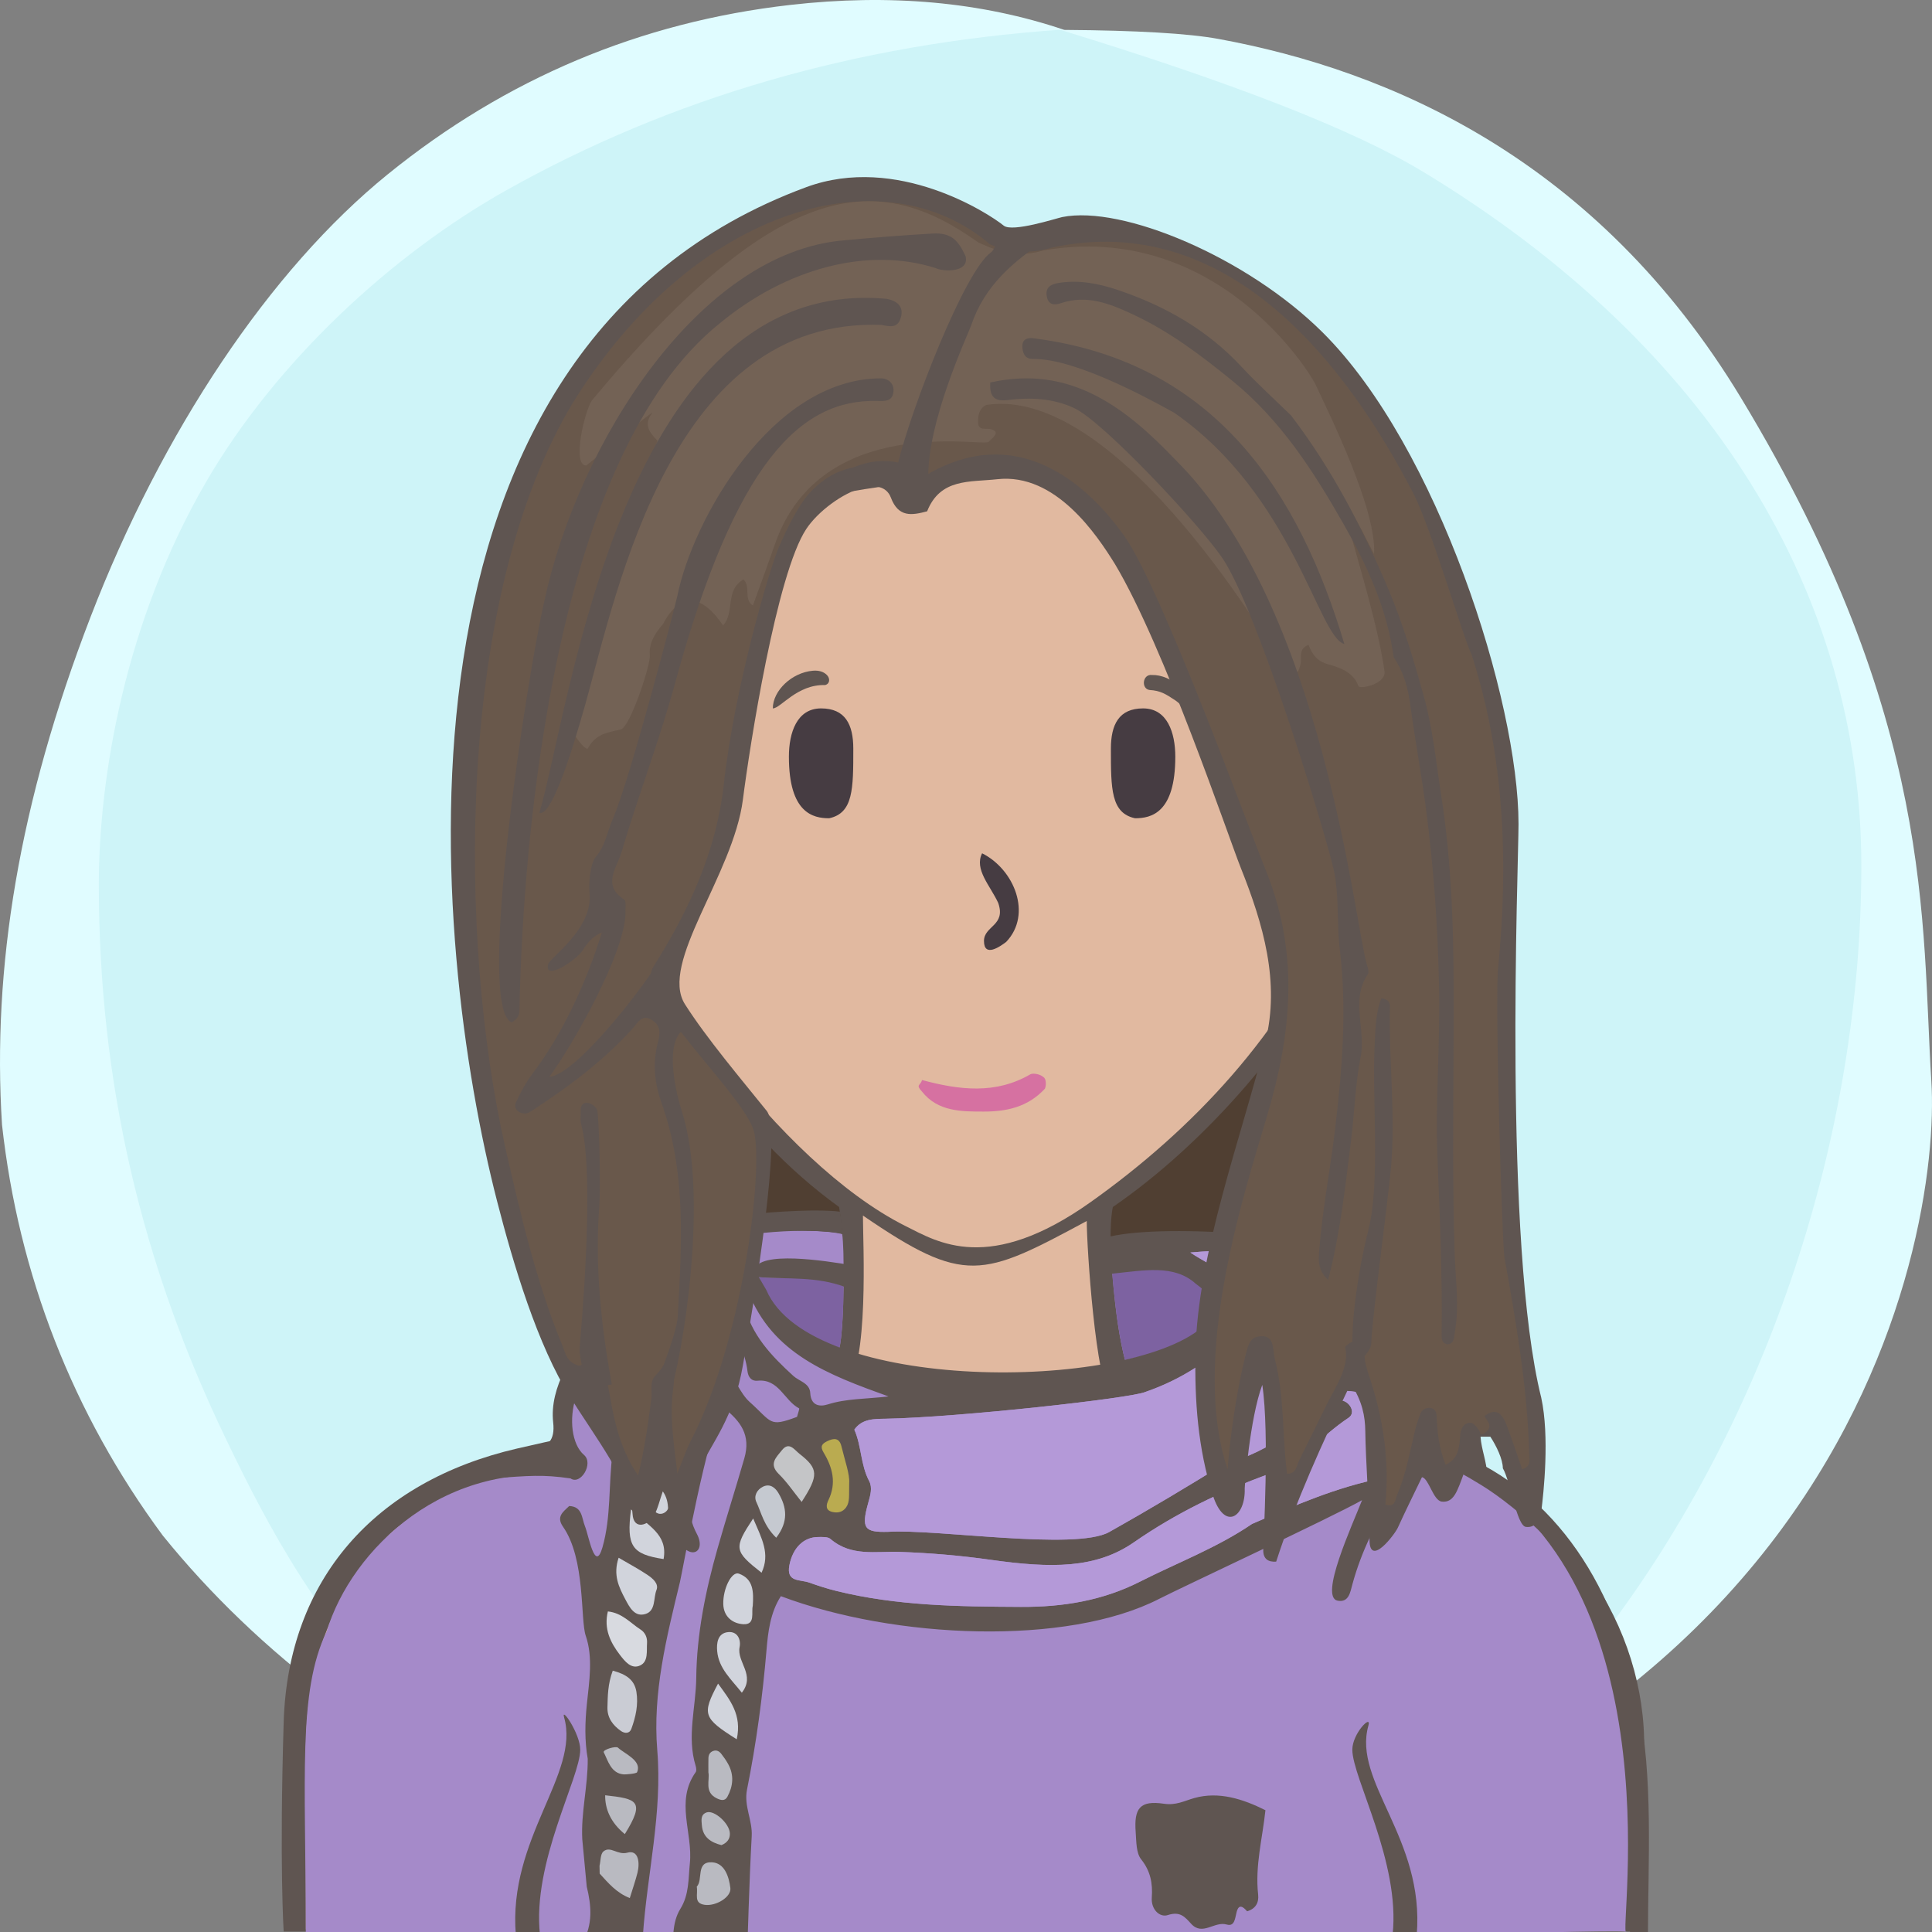
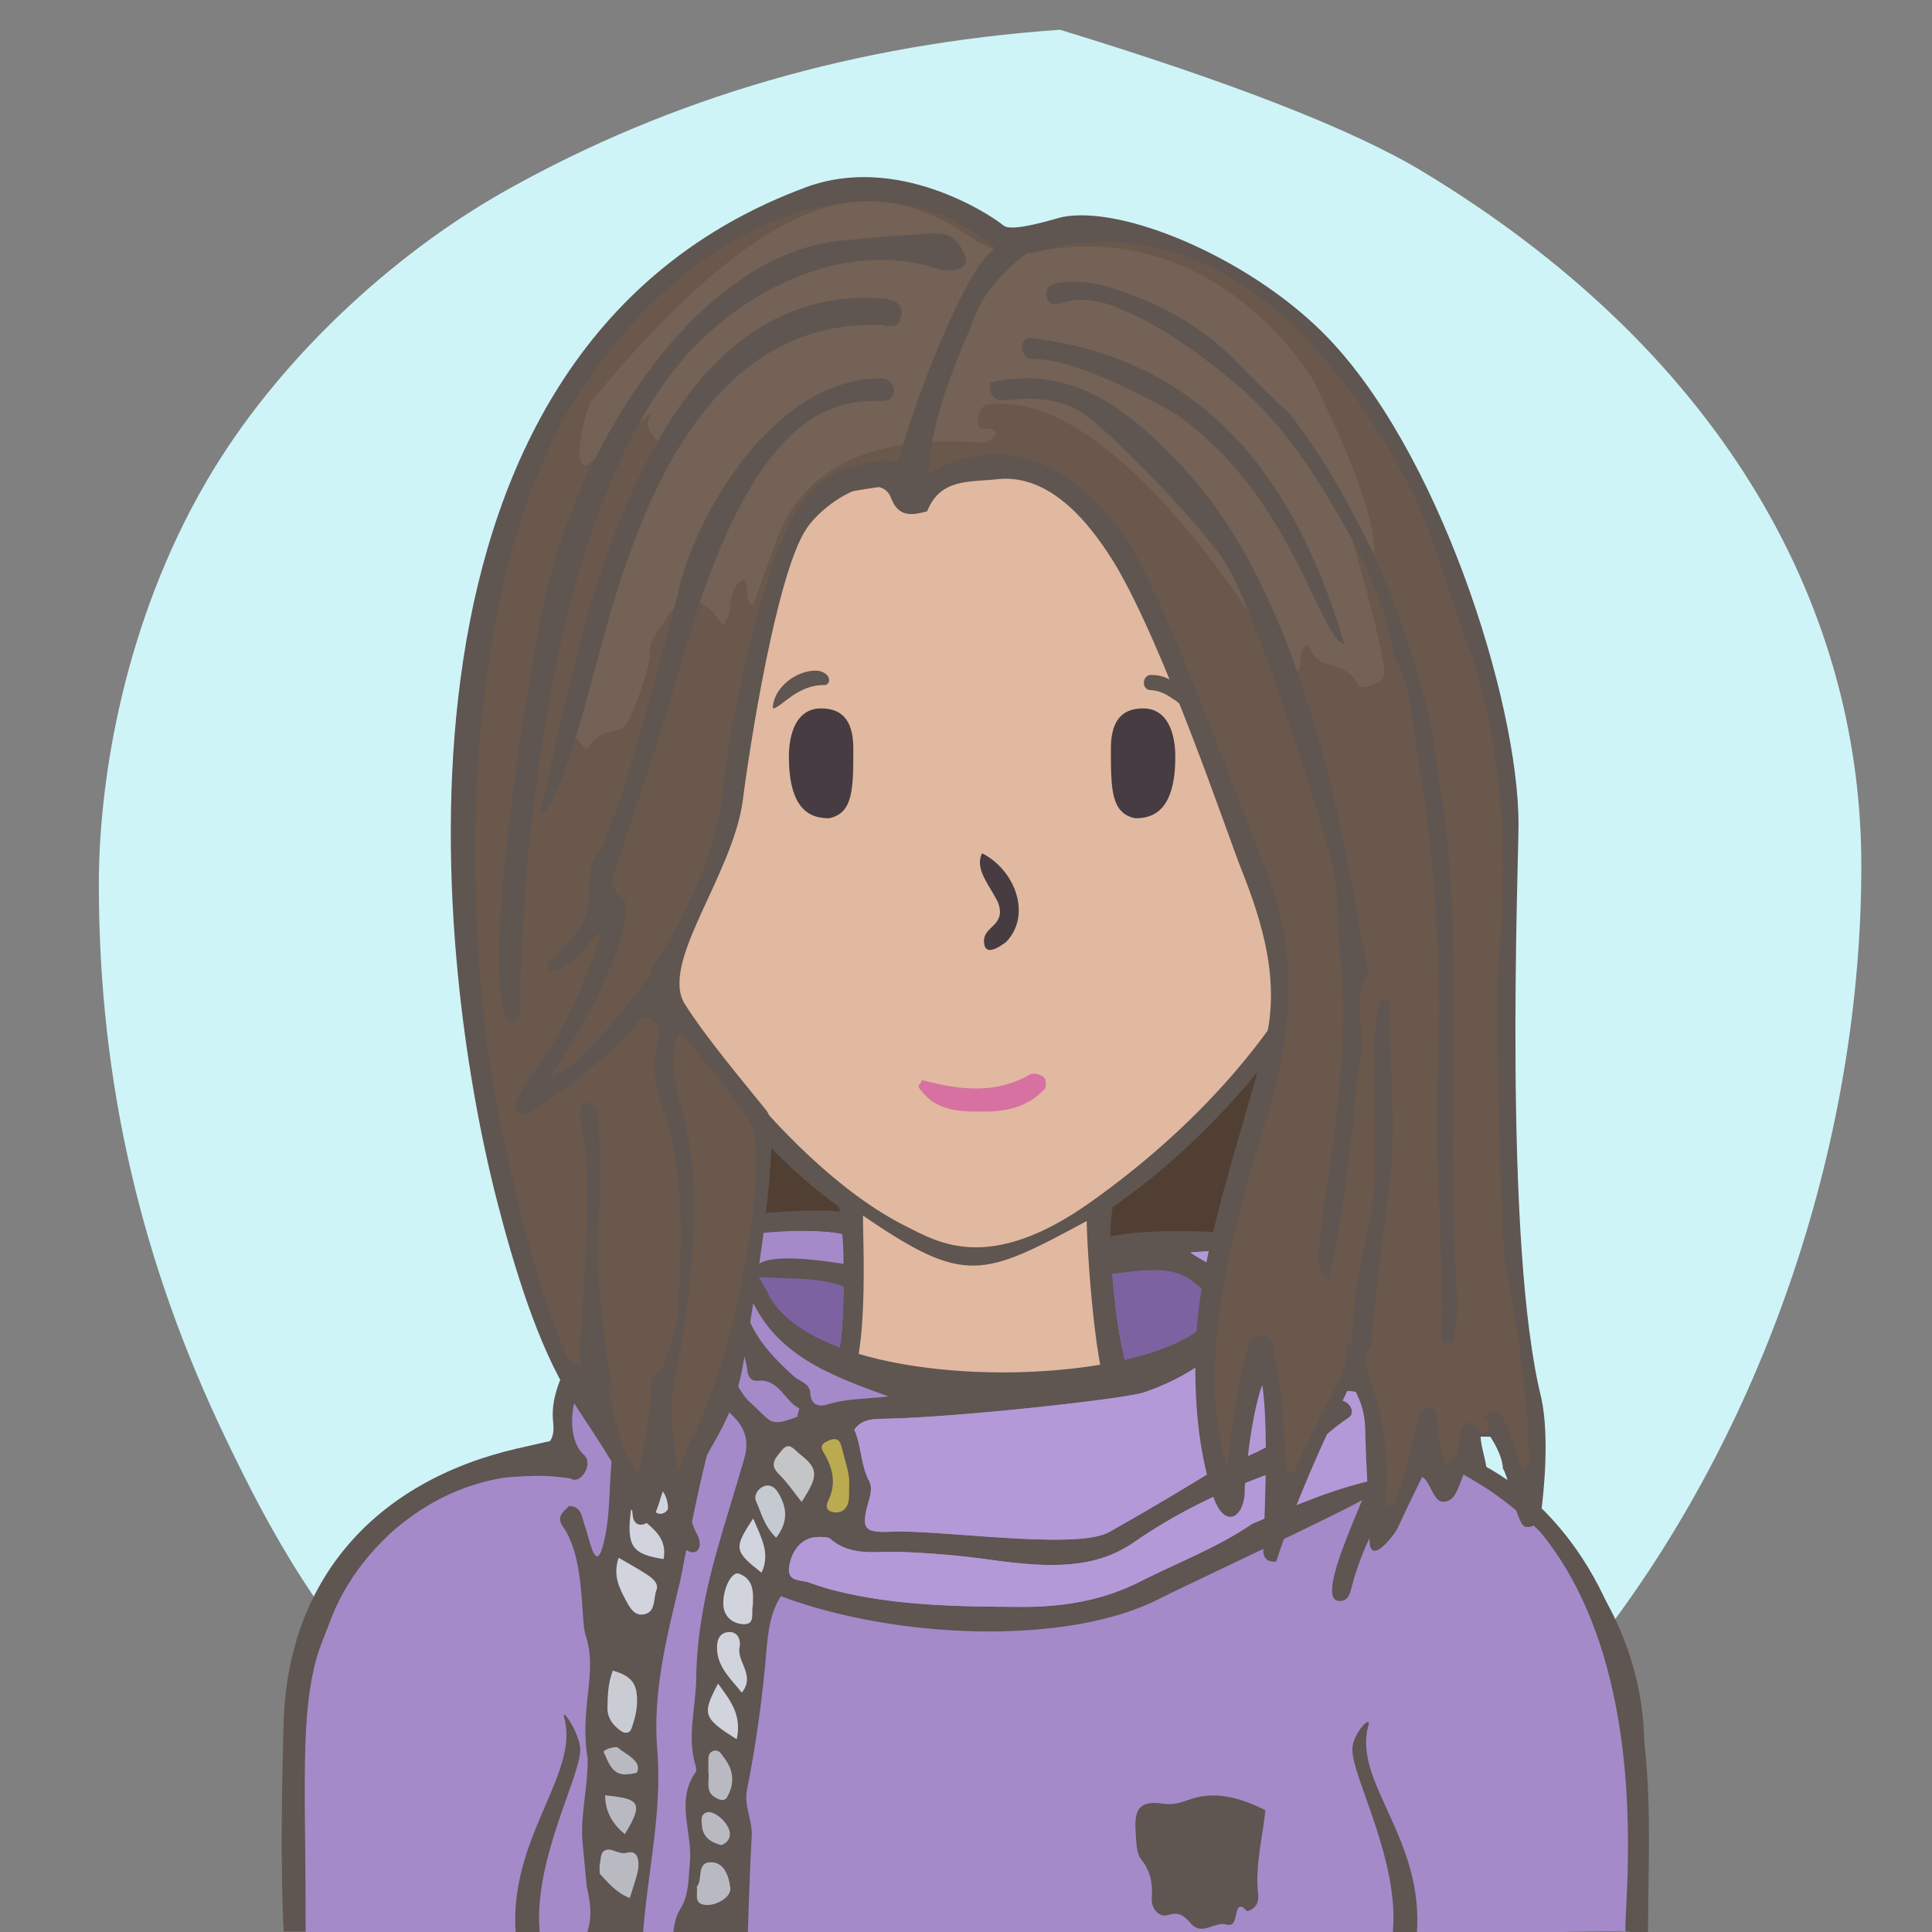
<svg xmlns="http://www.w3.org/2000/svg" xmlns:xlink="http://www.w3.org/1999/xlink" width="240" height="240" viewBox="0 0 240 240" version="1.1">
  <rect x="0" y="0" width="240" height="240" fill="#808080" stroke="none" />
  <defs>
-     <path id="bg-layer-1" d="M239.919,134.308 C241.162,153.816 229.215,227.784 119.966,239.778 C107.376,240.801 91.116,238.421 73.512,229.716 L70.166,227.784 C48.166,217.709 32.063,205.380 20.226,190.756 C9.026,175.619 2.295,158.277 0.250,139.719 C-0.993,120.210 2.363,99.697 11.237,76.672 C20.110,53.648 33.526,33.512 48.192,21.632 C62.859,9.752 79.517,2.745 98.132,0.616 C110.542,-0.803 121.903,0.229 132.215,3.714 C141.256,3.779 147.637,4.153 151.360,4.836 C172.633,8.738 198.376,19.798 216.309,49.488 C240.530,89.588 238.676,114.799 239.919,134.308 Z" />
    <path id="bg-layer-2" d="M131.682,3.697 C153.137,10.258 168.153,16.128 176.728,21.308 C212.772,43.078 231.222,74.142 231.222,107.547 C231.222,140.935 219.745,176.053 199.239,203.013 C194.350,209.441 186.113,217.023 174.529,225.761 C152.192,235.106 134.015,239.778 120,239.778 C105.985,239.778 88.750,235.544 68.294,227.074 C60.428,221.353 55.199,217.218 52.607,214.671 C39.783,202.071 33.301,189.660 27.998,178.611 C17.633,157.012 12.278,134.629 12.278,109.879 C12.278,96.555 15.529,77.178 25.631,59.817 C34.294,44.927 48.652,31.630 62.877,23.647 C83.417,12.120 106.352,5.470 131.682,3.697 Z" />
  </defs>
  <title>Beste Freundin gesucht</title>
  <desc>Profilbild</desc>
  <g id="beste-freundin-gesucht" stroke="none" stroke-width="1" fill="none" fill-rule="evenodd">
    <g fill="none" fill-rule="evenodd">
      <use fill="#E0FCFF" xlink:href="#bg-layer-1" />
      <use fill="#CEF4F8" xlink:href="#bg-layer-2" />
    </g>
    <path d="M117.5,218 C151.466,218 178,206.639 178,155 C178,103.361 151.466,34 117.5,34 C83.534,34 67,72.861 67,124.5 C67,176.139 83.534,218 117.5,218 Z" fill="#69584b" />
    <path d="M117.5,218 C151.466,218 178,206.639 178,155 C178,103.361 151.466,34 117.5,34 C83.534,34 67,72.861 67,124.5 C67,176.139 83.534,218 117.5,218 Z" fill="#503f32" />
    <path d="M204.239,215.941 C203.891,200.941 193.503,185.068 175.905,181.120 C158.308,177.171 142.239,174.941 140.711,171.961 C139.183,168.980 137.239,154.941 138.239,149.941 C149.731,142.039 161.239,128.941 167.466,115.759 C172.494,112.941 175.264,105.123 177.239,97.941 C179.215,90.759 178.060,83.439 172.494,83.439 L170.239,83.439 C170.239,83.439 169.035,73.328 167.239,67.941 C157.239,42.941 134.606,34.061 111.622,37.832 C98.694,40.346 77.146,52.555 73.017,75.720 C72.657,78.413 72.298,84.337 72.298,84.337 C72.298,84.337 69.964,83.800 68.887,84.337 C63.239,86.941 65.239,94.941 66.239,98.941 C68.574,105.820 71.239,109.941 76.787,114.862 C83.239,126.941 91.311,140.604 104.239,149.941 C105.239,155.941 105.049,169.903 102.644,171.422 C100.239,172.941 81.859,175.863 64.239,179.941 C46.620,184.019 35.778,196.163 35.239,213.941 C34.701,231.719 35.239,239.941 35.239,239.941 L201.239,239.941 L204.239,239.941 C204.239,239.941 204.588,230.941 204.239,215.941 Z" fill="#5F5551" />
    <path d="M178,184.678 C147,176.356 143,178.678 138.056,173.804 C136.106,171.881 135,154.910 135,151.678 C122,158.678 119.866,159.678 107.197,151 C107.197,154.412 108,169.678 105,172.678 C102,175.678 57,181.322 48,191 C40.647,198.907 38,207.406 38,217.678 C38,220.336 38,239.678 38,239.678 L169.291,239.792 L201,239.819 C201,239.819 209,193 178,184.678 Z" fill="#e1b9a0" />
    <path d="M79.505,112.314 C70.505,110.386 66.505,94.314 68.505,88.314 C69.505,85.607 75.616,87.582 75.616,87.582 C75.616,87.582 75.725,70.427 83.505,60.314 C93.505,47.314 108.108,40 122.841,40 C134.505,40 141.654,43.413 150.505,49.314 C168.505,61.314 168.809,87.942 168.809,87.942 C168.809,87.942 171.148,87.176 172.580,87.044 C180.505,86.314 172.580,112.314 165.936,113.261 C159.505,128.314 148.169,140.314 135.505,149.314 C122.841,158.314 116.505,154.314 112.505,152.314 C96.505,144.314 79.505,119.314 79.505,112.314 Z" fill="#e1b9a0" />
    <path d="M67.087,240.446 C66.087,231.446 72.087,220.943 72.087,217.446 C72.087,215.446 69.667,211.976 70.087,213.446 C72.087,220.446 63.087,228.446 64.087,240.446 L67.087,240.446 Z" fill="#5F5551" />
-     <path d="M171.078,240.446 C170.078,231.446 176.078,220.943 176.078,217.446 C176.078,215.446 173.658,212.976 174.078,214.446 C176.078,221.446 167.078,228.446 168.078,240.446 L171.078,240.446 Z" fill="#5F5551" transform="translate(172.039, 227.223) scale(-1, 1) translate(-172.039, -227.223) " />
    <path d="M141,101.648 C138,101 138,98 138,93 C138,90 139,88 142,88 C145,88 146,91 146,94 C146,101 143,101.648 141,101.648 Z" fill="#463C42" />
    <path d="M101,101.648 C98,101 98,98 98,93 C98,90 99,88 102,88 C105,88 106,91 106,94 C106,101 103,101.648 101,101.648 Z" fill="#463C42" transform="translate(102.000, 94.824) scale(-1, 1) translate(-102.000, -94.824) " />
    <path d="M128.004,133.448 C128.363,133.267 129.261,133.448 129.620,133.807 C129.980,133.985 129.980,134.883 129.800,135.244 C127.645,137.576 124.944,138.084 122.222,138.084 C119.500,138.084 116.512,138.115 114.537,135.603 C113.687,134.698 114.358,134.883 114.537,134.165 C119.206,135.422 123.695,135.960 128.004,133.448 Z" fill="#D671A1" />
    <path d="M125,117 C124.252,117.573 122.234,119 122.234,116.888 C122.234,115 125,115 124,112.162 C123,110 121,108 122,106 C126,108 128.252,113.573 125,117 Z" fill="#463C42" />
    <path d="M100.973,83.320 C101.710,83.254 102.321,83.442 102.719,83.848 C103.146,84.288 103.098,84.947 102.499,85.101 C99,85.000 96.984,88.001 96,88.000 C96.014,85.769 98.380,83.547 100.973,83.320 Z" fill="#5F5551" />
    <path d="M142.774,85.917 C141.701,85.858 141.721,84.008 142.907,84.035 C145.299,83.758 148.242,85.917 148.242,88.175 C147.625,88.098 146.613,87.211 146.076,86.920 C144.803,86.229 144.124,85.876 142.774,85.917 Z" fill="#5F5551" transform="translate(145.117, 86.093) rotate(5.000) translate(-145.117, -86.093) " />
    <g>
      <path d="M177.804,180.496 C177.758,177.613 173.547,172.037 170.221,171.311 C166.895,170.583 176.269,167.172 172.270,159.741 C168.991,153.647 140.691,154.011 138.170,158.211 C138.622,163.536 139.117,166.416 139.766,169.027 C139.878,170.339 134.902,172.615 124.858,172.435 C94.111,171.516 92.791,158.025 92.791,158.025 C95.908,162.814 99.727,165.990 104.247,167.552 C104.580,166.352 104.759,162.890 104.799,159.646 C104.835,156.804 104.762,154.130 104.619,153.301 C104.247,152.630 74.098,151.123 73.688,163.485 C71.932,172.331 69.596,176.173 71.494,183.595 C55.452,180.974 43.659,192.455 40.570,202.684 C36.975,210.169 37.988,220.850 37.988,240 C42.202,245.880 203.198,239.054 202.033,240 C200.867,240.946 209.288,192.860 177.804,180.496 Z" fill="#a58ac9" />
      <path d="M156.291,235.351 C156.404,236.358 155.968,237.125 154.921,237.426 C154.445,236.889 153.905,236.434 153.62,237.513 C153.419,238.272 153.389,239.367 152.387,239.072 C150.874,238.627 149.381,240.523 147.979,238.990 C147.187,238.124 146.603,237.392 145.063,237.899 C144.087,238.221 142.973,237.226 143.08,235.717 C143.202,234.001 142.943,232.457 141.761,230.977 C141.121,230.176 141.168,228.753 141.08,227.597 C140.852,224.602 141.629,223.634 144.58,224.066 C146.112,224.290 147.078,223.723 148.364,223.359 C151.395,222.506 154.399,223.471 157.197,224.872 C156.829,228.359 155.892,231.793 156.291,235.351 Z" fill="#5F5551" />
      <path d="M150.278,164.892 C148.511,167.275 140.011,168.858 139.748,168.931 C139.515,168.071 139.123,166.246 138.790,163.943 C138.453,161.438 138.203,158.822 138.172,158.217 C137.895,155.830 155.529,157.811 150.278,164.892 Z" fill="#7d62a1" />
      <path d="M104.794,159.802 C104.756,164.163 104.452,166.800 104.290,167.385 C101.600,166.953 94.611,163.351 94.268,158.660 C97.852,158.923 101.313,158.341 104.794,159.802 Z" fill="#7d62a1" />
      <path d="M155.527,189.312 C151.186,192.272 146.271,194.113 141.623,196.474 C136.957,198.843 132.015,199.642 126.818,199.613 C119.098,199.573 111.407,199.496 103.845,197.619 C102.695,197.333 101.600,196.974 100.494,196.584 C99.371,196.191 97.649,196.571 98.061,194.440 C98.475,192.294 99.822,190.936 101.641,190.935 C102.156,190.935 102.830,190.887 103.163,191.174 C105.742,193.399 108.814,192.683 111.772,192.785 C115.553,192.917 119.291,193.232 123.079,193.767 C130.585,194.827 136.119,194.879 140.875,191.581 C146.104,187.954 151.713,185.250 157.633,183.102 C161.579,181.669 164.145,178.353 167.505,176.133 C168.758,175.305 167.067,173.308 165.837,174.169 C164.980,174.769 156.538,181.197 152.562,181.552 C147.696,184.569 142.770,187.518 137.794,190.311 C133.631,192.649 116.341,189.907 110.327,190.288 C107.374,190.369 106.957,189.881 107.865,186.655 C108.119,185.754 108.406,184.799 107.967,183.975 C106.898,181.964 107.032,179.633 106.130,177.595 C107.091,176.214 108.631,176.266 110.002,176.240 C118.992,176.075 140.576,173.696 142.306,172.905 C146.705,171.379 150.593,168.912 153.691,165.531 C156.144,162.857 159.530,162.268 162.385,160.722 C163.002,158.529 158.962,159.500 158.127,159.814 C155.549,160.780 153.293,161.232 151.567,158.221 C150.991,157.216 149.521,156.724 147.869,155.591 C155.552,154.905 162.412,155.548 168.837,158.698 C172.225,160.361 172.227,161.048 171.415,165.006 C170.860,167.710 170.203,170.208 166.896,170.583 C165.479,170.744 165.222,172.642 167.023,172.757 C171.570,173.053 174.664,174.857 175.374,177.751 C175.941,180.067 174.270,183.113 171.632,183.635 C165.973,184.754 160.761,187.041 155.527,189.312 Z M92.437,162.047 C92.319,161.538 92.177,161.044 92.955,160.470 C95.976,168.195 102.899,170.774 110.376,173.471 C107.544,173.797 105.132,173.728 102.826,174.462 C101.826,174.780 100.738,174.626 100.655,173.060 C100.589,171.805 99.297,171.601 98.550,170.919 C95.831,168.440 93.309,165.809 92.437,162.047 Z M179.971,180.081 C178.643,179.598 178.055,178.760 177.758,177.613 C177.135,175.200 175.742,173.362 173.719,172.016 C172.390,171.131 172.250,170.214 172.797,168.732 C173.423,167.035 173.744,165.195 173.972,163.387 C174.353,160.359 173.016,158.447 170.397,156.635 C165.837,153.478 144.974,151.958 137.930,153.600 C136.816,153.859 137.177,158.321 138.157,158.221 C142.138,157.817 145.824,157.042 148.515,159.447 C151.496,161.708 151.916,162.700 149.323,164.893 C139.808,172.938 100.655,173.060 95.190,160.240 C94.882,159.714 94.576,159.186 94.269,158.660 C97.853,158.923 101.454,158.536 104.981,159.881 C107.251,160.745 107.456,157.570 106.758,157.333 C104.968,157.044 96.516,155.427 94.243,157.019 C93.810,157.175 93.244,157.690 92.979,157.004 C92.624,156.087 92.915,154.885 91.391,154.238 C89.398,156.976 90.031,160.030 90.605,162.927 C91.104,165.445 92.546,167.721 92.855,170.335 C92.934,170.999 93.296,171.597 94.111,171.517 C96.763,171.252 97.421,173.996 99.268,174.951 C99.343,174.989 99.101,175.643 99.007,176.010 C95.493,177.315 95.976,176.708 93.097,174.130 C90.930,172.190 89.420,165.494 87.514,169.916 C87.339,170.321 86.872,170.287 86.583,169.921 C84.949,167.857 82.575,167.762 80.248,167.422 C78.694,167.195 77.174,166.644 76.300,165.180 C70.431,155.344 96.807,151.573 104.666,153.299 C104.477,150.970 104.338,150.683 104.338,150.521 C99.573,149.876 84.167,151.429 79.805,153.215 C75.761,155.144 73.126,158.389 72.442,162.722 C72.017,165.412 71.269,167.871 70.106,170.260 C69.109,172.304 68.470,174.476 68.718,176.703 C68.966,178.923 68.085,179.810 66.048,180.077 C63.924,180.435 61.972,180.952 60.134,181.573 C60.576,182.345 60.891,182.853 61.299,183.635 C65.749,183.326 67.351,183.144 70.877,183.655 C72.135,184.530 73.775,181.792 72.546,180.737 C69.506,178.124 71.045,168.073 78.201,168.762 C78.378,169.483 77.783,169.481 77.368,169.726 C73.563,171.976 72.663,175.939 75.210,179.554 C75.430,179.865 76.166,179.950 76.086,180.560 C75.580,184.440 75.929,188.424 74.839,192.220 C73.912,195.452 73.130,190.732 72.671,189.607 C72.245,188.564 72.366,187.150 70.707,187.084 C69.978,187.792 69.054,188.386 69.938,189.651 C72.750,193.673 72.074,201.185 72.761,203.190 C73.688,205.893 73.196,208.851 72.906,211.655 C72.668,213.966 72.610,216.209 73.010,218.482 C73.038,221.883 72.153,225.197 72.333,228.490 L72.887,234.358 C73.465,236.732 73.672,239.046 72.354,241.375 C72.413,242.686 73.233,243.048 74.384,243.013 C75.598,242.976 78.197,243.560 78.197,243.560 C78.197,243.560 79.784,241.578 79.862,240.438 C80.391,232.758 82.297,225.209 81.648,217.410 C81.056,210.293 82.802,203.394 84.462,196.540 C84.773,195.254 87.936,177.480 89.867,174.857 C92.004,176.548 93.299,178.264 92.463,181.161 C91.382,184.910 90.194,188.632 89.133,192.369 C87.653,197.581 86.548,202.975 86.490,208.458 C86.451,212.094 85.296,215.726 86.418,219.369 C86.491,219.611 86.544,219.970 86.421,220.142 C83.852,223.761 86.085,227.690 85.698,231.451 C85.497,233.404 85.625,235.340 84.516,237.129 C83.441,238.863 83.651,240.952 83.545,242.865 C83.367,246.062 91.704,246.424 92.702,246.036 C92.915,240.052 93.055,234.065 93.381,228.085 C93.489,226.103 92.386,224.355 92.797,222.309 C93.947,216.576 94.728,210.790 95.221,204.948 C95.406,202.754 95.682,200.333 97.004,198.282 C111.115,203.603 132.532,204.512 144.018,198.605 C146.696,197.226 165.502,188.453 169.200,186.356 C167.937,189.576 163.852,198.421 166.174,198.845 C167.566,199.101 167.736,197.772 168.005,196.788 C169.117,192.714 170.965,188.987 173.289,185.480 C173.467,184.912 174.031,184.798 174.430,184.483 C178.486,181.282 179.637,181.800 184.017,184.483 C188.397,187.167 196.768,194.345 200.084,201.858 C205.997,215.255 202.064,239.024 202.480,241.375 C202.480,241.375 204.715,242.219 204.715,240.438 C204.715,231.451 205.415,220.666 203.480,211.655 C200.533,195.795 192.096,184.483 179.971,180.081 Z" fill="#5F5551" />
      <path d="M76.848,193.510 C78.263,194.340 79.394,194.938 80.448,195.650 C81.076,196.073 81.862,196.726 81.554,197.506 C81.153,198.522 81.471,200.071 80.222,200.482 C78.836,200.935 78.201,199.656 77.663,198.641 C76.881,197.161 76.131,195.643 76.848,193.510" fill="#D1D4DC" />
      <path d="M76.118,207.536 C77.785,207.979 78.816,208.673 79.057,210.158 C79.316,211.754 78.967,213.291 78.427,214.771 C78.212,215.358 77.620,215.368 77.134,215.028 C76.121,214.319 75.423,213.382 75.459,212.093 C75.499,210.673 75.492,209.233 76.118,207.536" fill="#CACCD4" />
-       <path d="M75.511,200.178 C77.296,200.365 78.319,201.624 79.577,202.431 C80.144,202.796 80.424,203.423 80.377,204.101 C80.307,205.096 80.556,206.393 79.536,206.883 C78.423,207.419 77.612,206.359 77.007,205.575 C75.82,204.035 74.988,202.334 75.511,200.178" fill="#D8DAE0" />
      <path d="M99.583,186.574 C98.612,185.37 97.781,184.125 96.734,183.098 C95.457,181.845 96.457,181.007 97.120,180.164 C98.023,179.015 98.675,180.1 99.312,180.596 C101.677,182.438 101.727,183.274 99.583,186.574" fill="#C4C5C7" />
      <path d="M74.495,232.748 C74.489,232.426 74.483,232.102 74.476,231.779 C74.624,231.168 74.573,230.319 74.961,229.993 C75.828,229.266 76.713,230.484 77.933,230.146 C79.337,229.757 79.497,231.415 79.191,232.635 C78.944,233.621 78.604,234.584 78.236,235.784 C76.575,235.137 75.559,233.910 74.495,232.748" fill="#B9BAC1" />
-       <path d="M83.810,181.792 C80.861,181.180 80.472,178.878 79.824,176.791 C79.632,176.171 80.084,175.829 80.519,175.551 C81.151,175.146 81.816,175.273 82.333,175.727 C84.201,177.362 84.539,179.362 83.810,181.792" fill="#C4C5C7" />
      <path d="M105.49,184.227 C105.447,185.756 105.593,186.553 105.114,187.242 C104.695,187.843 104.073,187.975 103.409,187.823 C102.469,187.607 102.644,186.899 102.921,186.325 C103.93,184.230 103.424,182.292 102.32,180.456 C101.848,179.671 102.087,179.356 102.786,179.018 C103.633,178.610 104.276,178.625 104.529,179.675 C104.951,181.426 105.572,183.145 105.49,184.227" fill="#BAAB50" />
      <path d="M93.513,199.480 C93.303,200.292 93.878,201.835 92.357,201.765 C91.082,201.707 89.890,200.892 89.848,199.266 C89.799,197.343 90.895,195.160 91.787,195.483 C93.627,196.151 93.618,197.786 93.513,199.480" fill="#D1D4DC" />
      <path d="M78.390,187.501 C80.462,189.546 82.994,190.555 82.434,193.674 C78.496,193.068 77.790,192.089 78.390,187.501" fill="#D1D4DC" />
      <path d="M92.154,210.273 C90.843,208.619 89.277,207.251 89.089,205.106 C89.008,204.179 89.110,202.864 90.467,202.745 C91.658,202.639 92.055,203.731 91.878,204.599 C91.496,206.471 93.886,208.058 92.154,210.273" fill="#D1D4DC" />
      <path d="M91.519,216.061 C87.328,213.417 87.178,212.956 89.200,209.144 C90.676,211.174 92.195,213.004 91.519,216.061" fill="#D1D4DC" />
      <path d="M83.24,186.464 C83.134,187.101 83.033,187.777 82.319,188.011 C81.768,188.191 81.349,187.834 81.041,187.417 C80.66,186.903 80.238,186.394 79.991,185.815 C79.552,184.780 77.904,183.589 79.415,182.635 C80.705,181.820 81.633,183.430 82.449,184.356 C82.951,184.925 83.302,185.640 83.24,186.464" fill="#D1D4DC" />
      <path d="M96.423,191.023 C94.863,189.506 94.589,187.936 93.954,186.579 C93.611,185.846 94.022,185.037 94.800,184.670 C95.665,184.265 96.306,184.804 96.704,185.480 C97.744,187.245 97.972,189.013 96.423,191.023" fill="#C5C9D0" />
      <path d="M87.999,220.172 C87.999,219.435 87.987,218.918 88.003,218.402 C88.015,217.998 88.174,217.668 88.585,217.515 C89.011,217.357 89.346,217.544 89.591,217.856 C89.907,218.259 90.206,218.684 90.453,219.132 C91.204,220.499 91.078,221.877 90.357,223.202 C90.045,223.776 89.524,223.631 89.032,223.391 C87.451,222.619 88.200,221.135 87.999,220.172" fill="#B9BAC1" />
      <path d="M93.562,188.628 C94.627,191.121 95.708,193.008 94.604,195.371 C91.183,192.679 91.117,192.335 93.562,188.628" fill="#D1D4DC" />
-       <path d="M85.303,175.997 C83.511,173.731 81.764,172.275 78.892,172.934 C80.535,171.126 81.424,171.012 83.59,171.704 C85.432,172.292 86.066,173.384 85.303,175.997" fill="#BAAB50" />
      <path d="M77.617,227.841 C75.812,226.366 75.159,224.683 75.175,223.014 C79.151,223.459 80.179,223.710 77.617,227.841" fill="#B9BAC1" />
      <path d="M89.623,229.207 C88.336,228.886 87.300,228.245 87.187,226.738 C87.143,226.154 86.991,225.406 87.792,225.142 C88.727,224.832 90.592,226.494 90.666,227.717 C90.709,228.415 90.337,228.917 89.623,229.207" fill="#B9BAC1" />
      <path d="M76.759,217.096 C77.595,217.874 79.769,218.701 79.144,220.148 C79.059,220.345 77.7,220.435 77.501,220.422 C75.877,220.320 75.505,218.644 75.004,217.689 C74.828,217.352 76.513,216.867 76.759,217.096" fill="#B9BAC1" />
      <path d="M86.555,234.367 C87.371,233.524 86.404,231.242 88.438,231.341 C89.997,231.416 90.552,233.101 90.728,234.532 C90.865,235.647 88.957,236.814 87.554,236.626 C86.118,236.433 86.732,235.317 86.555,234.367" fill="#B9BAC1" />
      <path d="M151.567,158.222 C153.292,161.232 155.549,160.779 158.127,159.814 C158.962,159.501 163.002,158.529 162.385,160.723 C159.530,162.269 156.143,162.857 153.691,165.532 C150.593,168.913 146.705,171.379 142.306,172.905 C140.576,173.696 118.992,176.075 110.001,176.241 C108.630,176.266 107.091,176.214 106.129,177.595 C107.032,179.634 106.898,181.964 107.967,183.975 C108.406,184.800 108.119,185.754 107.865,186.656 C106.957,189.882 107.374,190.370 110.327,190.289 C116.341,189.908 133.630,192.649 137.793,190.312 C142.769,187.518 147.696,184.569 152.561,181.552 C156.537,181.198 164.980,174.770 165.836,174.170 C167.067,173.308 168.758,175.306 167.505,176.134 C164.145,178.354 161.578,181.670 157.633,183.103 C151.713,185.250 146.104,187.955 140.874,191.581 C136.119,194.879 130.585,194.827 123.078,193.767 C119.291,193.232 115.553,192.918 111.771,192.785 C108.813,192.683 105.742,193.399 103.162,191.175 C102.830,190.888 102.156,190.936 101.640,190.936 C99.822,190.937 98.475,192.295 98.061,194.440 C97.649,196.571 99.370,196.192 100.494,196.585 C101.600,196.974 102.695,197.334 103.845,197.620 C111.407,199.497 119.098,199.574 126.818,199.614 C132.015,199.642 136.956,198.843 141.622,196.474 C146.271,194.113 151.186,192.272 155.526,189.313 C160.761,187.041 165.973,184.754 171.632,183.635 C174.269,183.113 175.906,180.069 175.374,177.752 C174.380,173.425 168.528,172.856 167.022,172.758 C165.222,172.642 165.478,170.745 166.895,170.584 C170.203,170.208 170.859,167.711 171.414,165.007 C171.806,162.418 173.025,160.471 168.837,158.699 C162.412,155.548 155.552,154.905 147.869,155.592 C149.521,156.724 150.991,157.217 151.567,158.222 Z" fill="#b499d8" />
      <path d="M67.078,240.353 C66.078,231.353 72.078,220.850 72.078,217.353 C72.078,215.353 69.658,211.883 70.078,213.353 C72.078,220.353 63.078,228.353 64.078,240.353 L67.078,240.353 Z" fill="#5F5551" />
      <path d="M171.069,240.353 C170.069,231.353 176.069,220.850 176.069,217.353 C176.069,215.353 173.649,212.883 174.069,214.353 C176.069,221.353 167.069,228.353 168.069,240.353 L171.069,240.353 Z" fill="#5F5551" transform="translate(172.030, 227.130) scale(-1, 1) translate(-172.030, -227.130) " />
    </g>
    <g>
      <g>
        <path d="M188.636,102.358 C188.636,87.085 178.640,55.520 164.273,41.264 C154.860,31.925 139.394,25.463 131.955,26.964 C131.258,27.105 125.752,28.902 124.683,28.027 C122.817,26.504 111.415,19.099 100.165,23.246 C45.895,43.257 53.623,117.632 61.745,149.197 C63.754,157.007 66.755,167.098 70.881,173.635 C73.926,178.460 78.360,184.350 78.576,188.056 C78.699,190.147 80.570,189.494 81.259,188.240 C81.741,187.362 81.945,186.355 82.336,185.262 C83.362,186.702 82.781,188.213 83.255,189.477 C85.120,194.458 87.927,193.087 86.566,190.546 C85.245,188.079 85.405,185.524 86.631,182.973 C88.527,179.031 91.121,176.236 92.289,169.598 C93.761,161.231 97.193,140.415 95.244,137.997 C92.115,134.111 87.774,128.978 85.092,124.760 C81.842,119.648 91.096,108.691 92.289,99.304 C93.122,92.757 96.466,71.269 100.165,65.702 C101.585,63.565 104.643,61.246 107.160,60.592 C108.641,60.206 110.129,60.385 110.665,61.808 C111.609,64.316 113.278,64.018 115.170,63.518 C116.816,59.387 120.463,59.912 123.889,59.530 C131.144,58.722 136.282,66.479 138.517,70.093 C144.632,80.317 152.612,103.998 154.143,107.830 C156.904,114.746 159.041,121.988 157.188,129.403 C154.247,141.172 148.761,155.710 148.509,167.968 C148.384,174.012 148.814,179.931 150.640,185.681 C152.105,190.294 154.744,188.447 154.622,184.906 C154.624,184.680 155.252,176.198 156.805,172.034 C157.723,178.051 156.926,191.500 156.925,192.580 C156.923,193.650 157.532,194.061 158.532,193.993 C160.963,186.488 164.204,179.352 167.803,171.865 C169.234,174.077 169.580,175.922 169.602,177.796 C169.643,181.428 170.127,187.772 170.127,191.273 C170.127,194.773 173.275,190.582 173.641,189.780 C174.613,187.645 175.659,185.544 176.642,183.500 C177.508,183.658 178.026,186.412 179.105,186.536 C180.164,186.658 180.666,185.902 181.041,185.089 C181.401,184.311 181.664,183.487 182.01,182.580 C182.989,182.635 183.668,183.911 184.728,183.254 C184.713,181.627 184.023,180.096 183.917,178.472 L185.134,178.472 C185.874,179.596 186.683,181.251 186.689,182.397 C187.620,183.934 188.395,189.527 189.551,189.677 C190.769,189.835 191.338,188.737 191.460,187.772 C191.764,185.413 192.505,178.434 191.460,173.635 C186.711,154.597 188.636,107.503 188.636,102.358 Z" fill="#5F5551" />
        <path d="M186.887,156.190 C186.603,154.610 185.683,124.559 186.097,120.333 C187.395,107.101 186.912,94.071 182.813,81.327 C181.797,79.327 177.806,65.624 175.579,61.311 C167.511,45.700 152.838,26.056 130.763,30.730 C127.014,31.916 124.023,30.807 122.960,30.342 C110.047,19.254 86.613,25.262 71.235,49.914 C56.451,74.316 57.018,117.189 62.739,142.409 C64.620,150.704 66.639,159.364 69.880,167.197 C70.239,168.063 70.383,169.156 71.729,169.590 C72.716,170.103 74.529,166.131 75.807,173.643 C76.376,176.998 77.224,180.310 79.263,183.287 C80.058,180.087 80.509,176.905 80.917,173.718 C81.041,172.746 80.652,171.632 81.448,170.850 C82.481,169.838 83.012,168.623 83.310,167.356 C83.686,169.034 83.869,170.716 83.637,172.418 C83.163,175.879 83.659,178.967 84.143,183.024 C84.902,181.161 85.283,180.006 85.839,178.929 C92.512,165.992 95.038,143.921 93.527,140.132 C91.496,135.038 78.812,123.820 81.153,120.112 C85.624,113.026 89.000,105.693 89.915,97.417 C91.260,85.238 95.669,70.513 96.685,68.139 C97.635,65.919 99.202,62.581 100.867,60.924 C103.851,57.951 107.012,57.343 111.614,58.379 C112.660,59.006 113.047,59.544 115.020,59.043 C126.536,52.212 135.294,60.407 139.677,66.600 C144.204,72.993 154.873,102.220 157.243,108.115 C160.950,117.337 160.764,126.338 157.970,136.620 C155.670,145.082 147.464,167.542 152.497,182.528 C152.948,176.445 154.187,170.612 154.338,169.988 C155.027,167.131 155.078,166.042 156.707,165.992 C158.385,165.939 158.081,167.733 158.377,168.881 C159.576,173.520 159.262,178.322 159.885,183.072 C161.043,183.099 161.061,182.052 161.405,181.370 C162.589,179.027 163.725,176.657 164.894,174.306 C165.835,172.412 167.700,169.711 167.102,167.395 C167.042,167.165 169.573,165.132 169.511,168.136 C169.486,169.305 169.895,170.353 170.240,171.421 C171.870,176.460 172.610,181.611 172.093,186.899 C173.343,187.336 173.323,186.245 173.558,185.697 C174.604,183.272 175.073,180.671 175.681,178.112 C175.881,177.264 176.120,176.415 176.444,175.610 C176.632,175.146 177.081,174.854 177.635,174.891 C178.273,174.934 178.447,175.456 178.465,175.937 C178.540,177.943 178.764,179.915 179.579,181.968 C181.256,181.174 181.274,179.692 181.397,178.220 C181.464,177.435 181.871,176.676 182.746,176.750 C183.176,176.786 183.907,177.830 183.907,178.112 C183.907,178.394 185.396,177.717 184.922,176.750 C184.500,175.891 184.084,176.021 184.943,175.572 C186.097,174.968 186.753,175.978 187.121,176.948 C187.822,178.788 188.438,180.661 189.090,182.521 C190.219,182.163 189.988,181.407 189.966,180.648 C189.743,172.390 188.345,164.288 186.887,156.190 Z" fill="#69584b" />
        <path d="M163.400,47.727 C162.699,46.230 151.068,27.384 129.58,31.114 C125.854,32.303 122.557,30.568 121.5,30.099 C109.409,21.466 97.248,21.269 73.517,49.755 C72.618,51.104 71,57.899 72.846,57.820 C73.658,57.171 81.602,50.595 81.017,51.326 C79.889,52.730 80.700,53.758 81.675,54.746 C78.845,63.185 71.013,89.558 71,90.570 C71.146,91.156 72.789,93.415 73.050,92.933 C73.995,91.180 75.443,90.994 77.097,90.620 C78.296,90.350 80.834,82.527 80.727,81.418 C80.578,79.850 81.414,78.604 82.394,77.476 C82.841,76.582 85.587,71.427 89.818,77.692 C91.309,76.116 90.020,73.290 92.356,71.986 C93.290,72.826 92.339,74.510 93.529,75.213 C94.778,71.795 95.685,69.270 96.25,67.637 C101.923,51.230 122.120,55.557 122.825,54.878 C123.645,54.087 124.128,53.687 123.176,53.339 C122.572,53.118 121.542,53.596 121.501,52.501 C121.471,51.684 121.599,50.756 122.513,50.307 C139.133,47.727 158.759,81.712 159.375,82.797 C160.232,83.513 161.121,84.575 161.569,82.446 C161.732,81.676 161.230,80.640 162.545,80.097 C163.002,81.266 163.556,82.117 165.017,82.530 C166.330,82.903 168.111,83.434 168.743,85.217 C168.895,85.648 172.038,85.037 172.000,83.494 C170.523,72.657 162.438,52.547 170.682,68.815 C171.067,63.397 165.133,51.430 163.400,47.727 Z" fill="#736255" />
        <path d="M84.153,73.981 C83.958,74.942 78.307,96.710 76.145,101.680 C75.448,103.279 75.198,105.080 74.007,106.453 C73.291,107.276 73.122,109.859 73.233,110.857 C73.734,115.395 68.300,118.939 68.090,119.782 C67.542,121.966 71.772,119.213 72.496,117.890 C72.791,117.353 73.757,116.158 74.762,115.852 C72.825,122.051 69.937,128.366 66.167,133.351 C65.319,134.474 64.705,135.639 64.123,136.866 C63.885,137.363 63.981,137.852 64.510,138.137 C64.968,138.386 65.411,138.402 65.890,138.093 C70.475,135.127 74.840,131.889 78.553,127.807 C79.151,127.150 79.701,125.913 80.953,126.686 C82.061,127.372 82.067,128.247 81.709,129.571 C81.046,132.023 81.321,134.618 82.175,137.003 C85.277,145.666 84.679,154.625 84.194,163.535 C84.064,165.914 81.272,172.290 81.294,173.033 C82.227,173.283 82.863,174.411 83,174 C85,168 88.005,148.359 84.732,138.160 C84.162,136.386 82.304,129.623 85,127.807 C84.555,127.040 82.007,121.542 81.654,119.747 C79.252,123.504 71.444,133.519 68.240,133.765 C71.034,130.021 77.806,118.187 77.700,113.204 C77.689,112.703 77.794,111.913 77.538,111.750 C74.745,109.954 76.624,107.818 77.181,105.934 C79.265,98.872 81.915,92.003 83.856,84.885 C91.367,57.337 99.475,49.570 108.963,49.806 C109.958,49.829 110.791,49.875 110.974,48.773 C111.152,47.696 110.378,47 109.440,47 C95.900,47 86.057,64.568 84.153,73.981 Z" fill="#5F5551" />
        <path d="M72.009,167.453 C71.903,168.531 72.787,171.141 72.548,173 C73.587,172.535 74.719,172.169 76,171.983 C74.681,164.738 73.901,157.452 74.428,150.074 C74.654,146.929 74.398,138.836 74.201,137.977 C74.004,137.116 72.009,136.241 72.137,138.101 C72.171,138.602 72.051,139.134 72.181,139.607 C74.000,146.226 72.070,166.345 72.009,167.453" fill="#5F5551" />
        <path d="M172.658,125.204 C172.669,124.746 172.684,124.186 171.601,124 C170.837,125.964 170.858,128.100 170.748,130.226 C170.443,136.122 171.476,146.944 170.007,152.699 C168.528,158.494 167.623,165.971 168.153,168.497 C168.461,169.974 170.323,167.813 170.341,166.951 C170.402,164.000 172.426,149.191 172.790,145.102 C173.384,138.477 172.514,131.840 172.658,125.204" fill="#5F5551" />
        <path d="M123.096,31.357 C119.823,33.669 113.241,50.655 111.575,57.463 C108.070,56.654 103.791,58.342 101,62 C105.230,60.875 115.322,59.688 115.318,59.607 C115.085,52.476 120.248,41.583 120.654,40.380 C122.316,35.475 125.870,32.474 130,29.744 C129.516,28.899 124.884,28.682 123.924,29.575 C123.886,29.919 123.556,31.033 123.096,31.357 Z" fill="#5F5551" />
        <path d="M123.008,47.516 C132.897,45.301 139.752,50.534 146.057,57.162 C164.373,75.354 168.249,114.669 169.814,119.891 C169.921,120.245 170.094,120.759 169.937,120.988 C167.721,124.243 169.701,127.861 169.030,131.256 C168.347,134.706 168.268,138.251 167.826,141.732 C167.107,147.405 166.522,153.128 164.979,159 C163.714,157.774 163.776,156.675 163.873,155.408 C164.257,150.374 165.228,145.424 165.830,140.421 C166.734,132.894 167.349,125.416 166.427,117.857 C166.014,114.485 166.420,111.057 165.598,107.697 C164.144,101.754 156.129,75.723 151.888,69.385 C149.164,65.315 137.125,52.458 133.507,50.730 C130.825,49.449 127.964,49.347 125.096,49.700 C123.297,49.920 122.940,48.995 123.008,47.516" fill="#5F5551" />
        <path d="M173.127,81.647 C172.315,75.576 169.742,70.064 166.797,64.911 C163.114,58.461 159.089,52.194 153.110,47.324 C149.203,44.141 145.303,41.193 140.748,39.062 C137.858,37.710 135.011,36.575 131.782,37.663 C130.959,37.940 130.273,37.880 130.055,36.904 C129.804,35.785 130.441,35.328 131.456,35.157 C133.992,34.731 136.475,35.222 138.814,36.007 C144.673,37.972 149.952,40.950 154.232,45.567 C156.181,47.670 158.320,49.596 160.373,51.602 C165.463,58.268 169.286,65.609 172.534,73.349 C174.332,77.636 175.634,82.046 176.867,86.463 C177.997,90.521 178.407,94.790 179.057,98.977 C180.655,109.269 180.621,119.645 180.570,130.023 C180.528,138.540 180.437,147.064 180.697,155.573 C180.800,158.935 181.320,162.272 180.704,165.630 C180.597,166.216 180.643,166.901 179.839,167 C179.127,166.902 179.074,166.322 179.082,165.874 C179.192,158.493 178.858,151.129 178.566,143.754 C178.293,136.827 178.905,129.832 178.773,122.906 C178.631,115.452 178.126,107.958 177.145,100.503 C176.576,96.188 175.777,91.911 175.198,87.601 C174.919,85.521 174.371,83.437 173.127,81.647" fill="#5F5551" />
        <path d="M167,80 C163.760,79.161 160.634,61.519 145.868,51.276 C141.648,48.922 133.214,44.505 128.300,44.591 C127.249,44.608 127.022,43.744 127.001,43.047 C126.971,42.025 127.797,41.903 128.604,42.052 C151.088,44.996 161.463,61.419 167,80" fill="#5F5551" />
        <path d="M104.804,29.860 C108.137,29.540 112.491,29.201 115.841,29.012 C118.165,28.881 119.035,29.837 119.957,31.850 C120.418,33.969 117.018,33.721 116.259,33.312 C107.758,30.599 97.662,33.355 89.448,40.133 C68.965,56.488 64.938,103.702 64.525,125.598 C64.499,126.090 64.326,126.575 63.567,127 C59.070,125.325 65.462,84.016 67.644,74.551 C71.910,54.909 86.894,31.375 104.804,29.860" fill="#5F5551" />
        <path d="M110.170,37.125 C111.407,37.382 112.313,38.026 111.898,39.464 C111.528,40.747 110.657,40.604 109.510,40.362 C83.555,39.399 76.758,72.927 72.714,87.487 C72.400,88.453 68.913,101.617 67,100.977 C70.873,87.992 77.235,34.072 110.170,37.125" fill="#5F5551" />
      </g>
    </g>
  </g>
</svg>